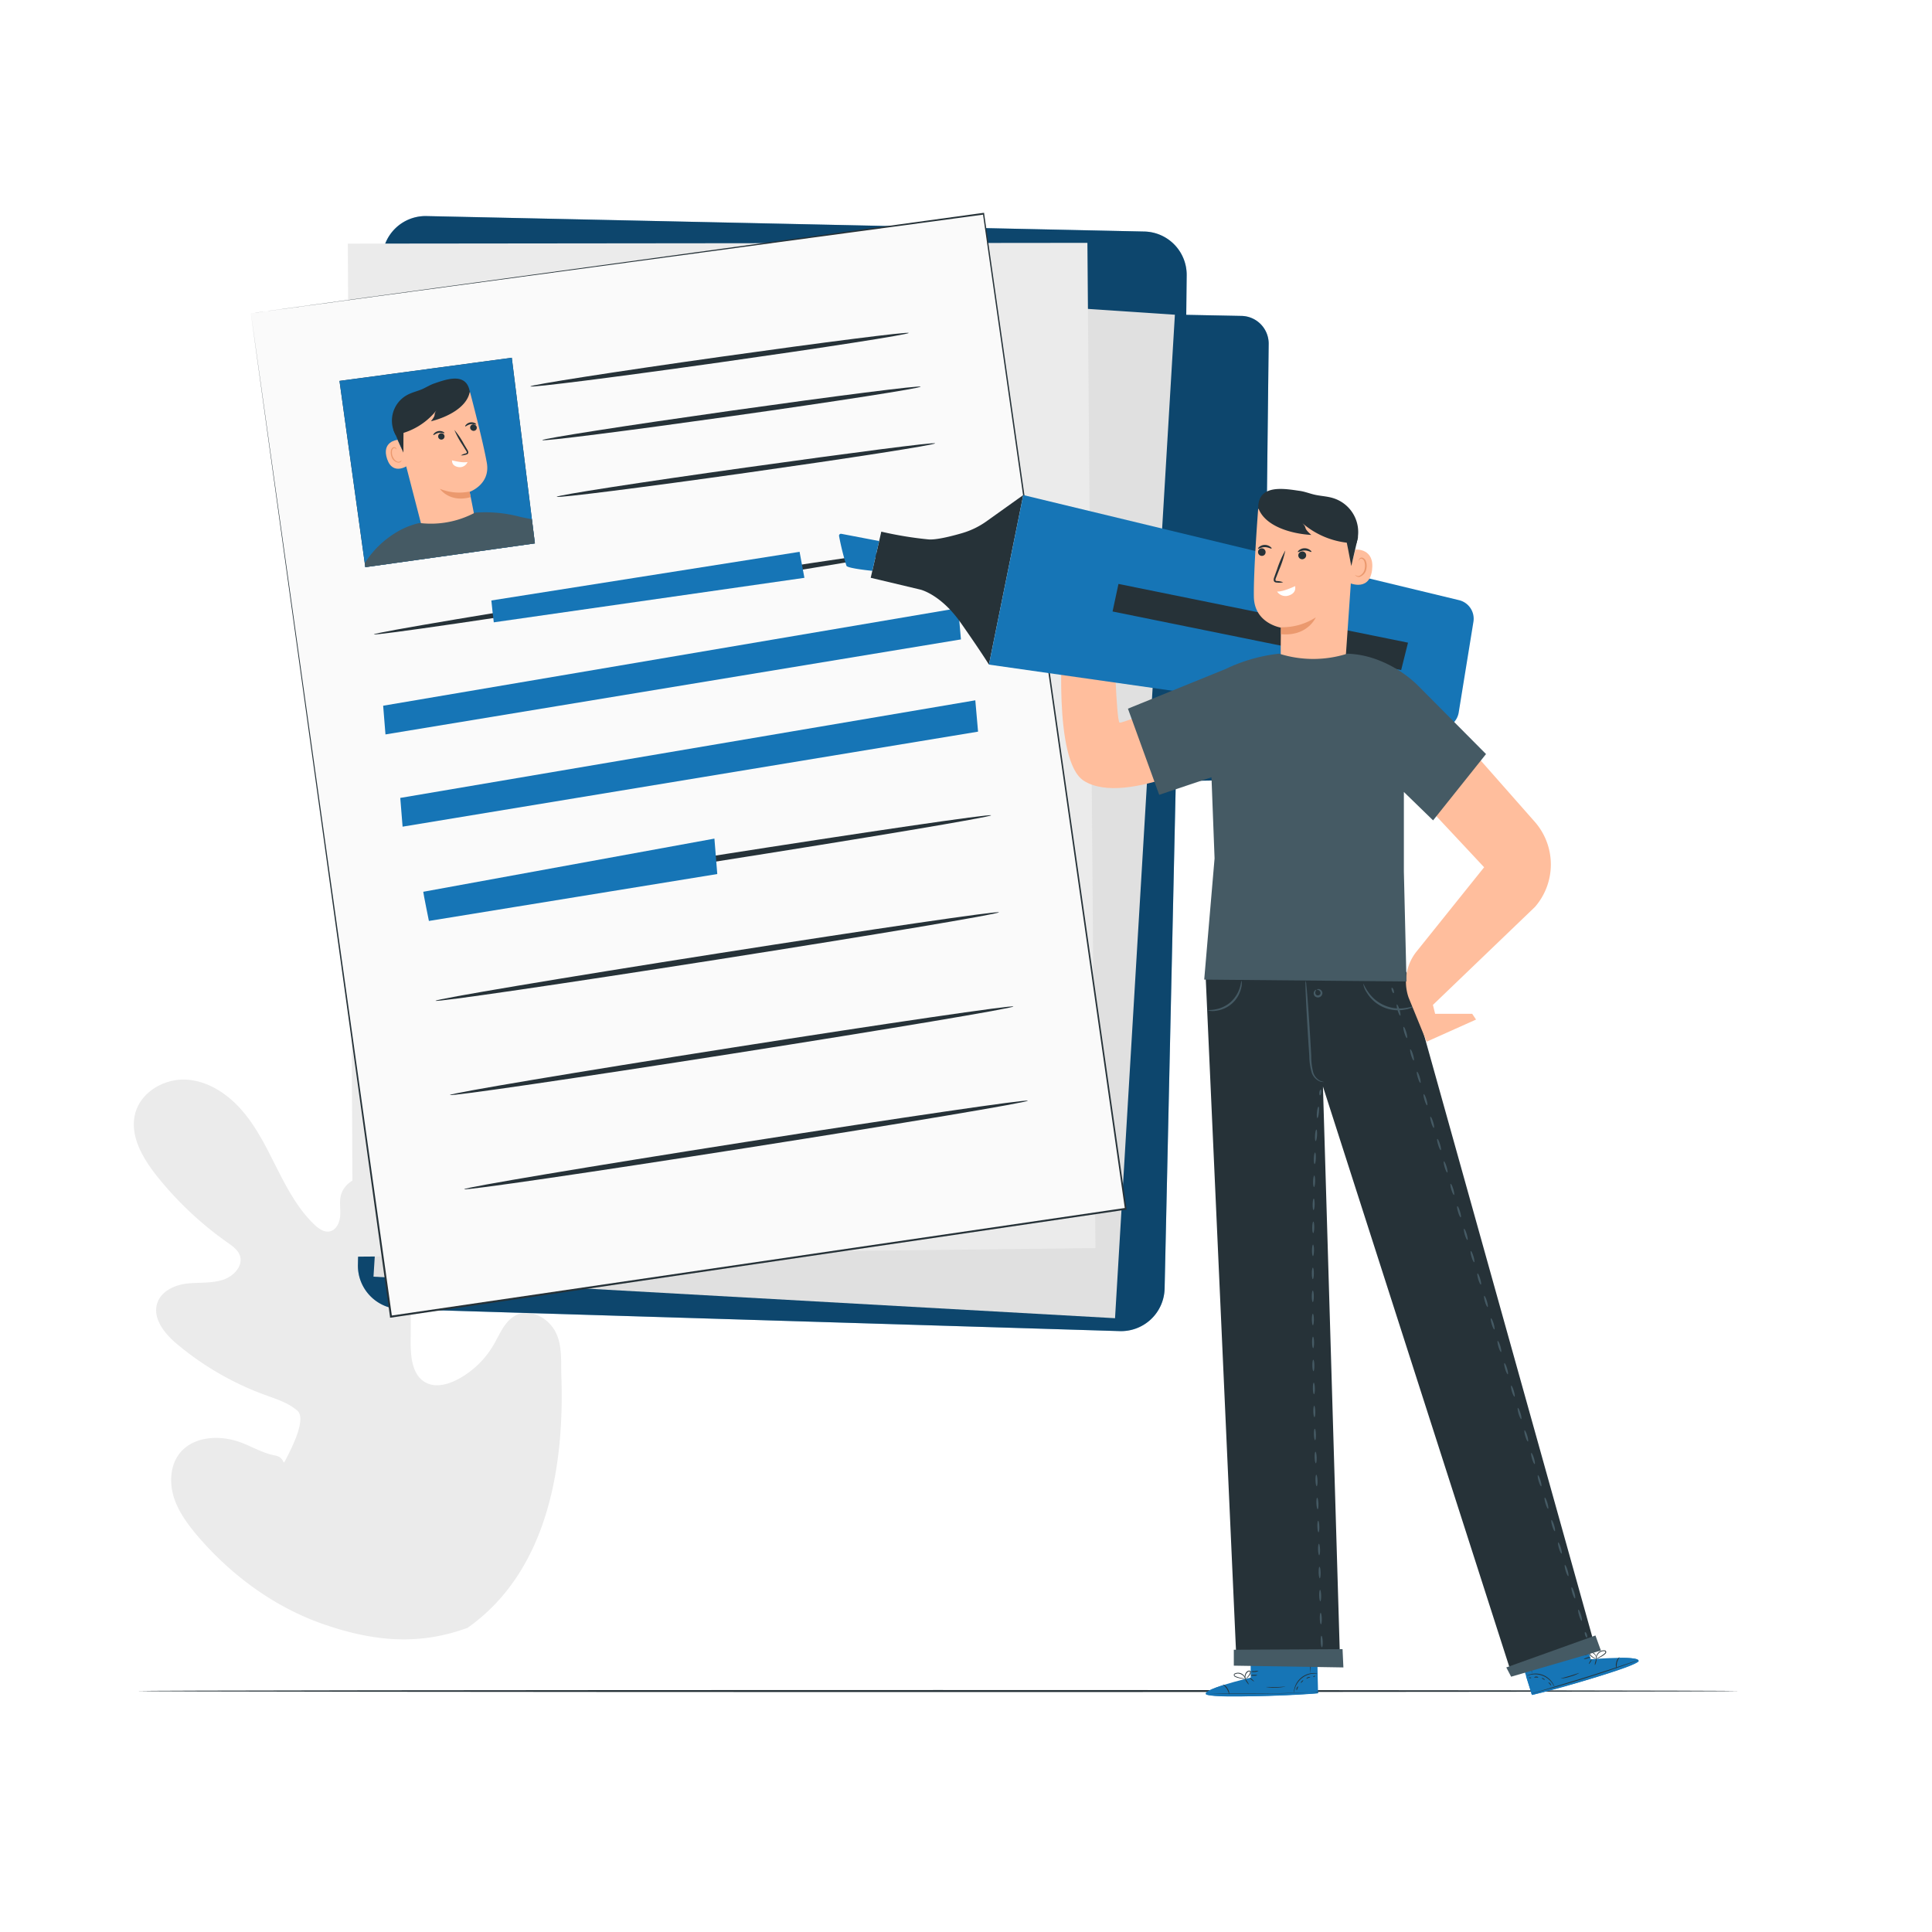
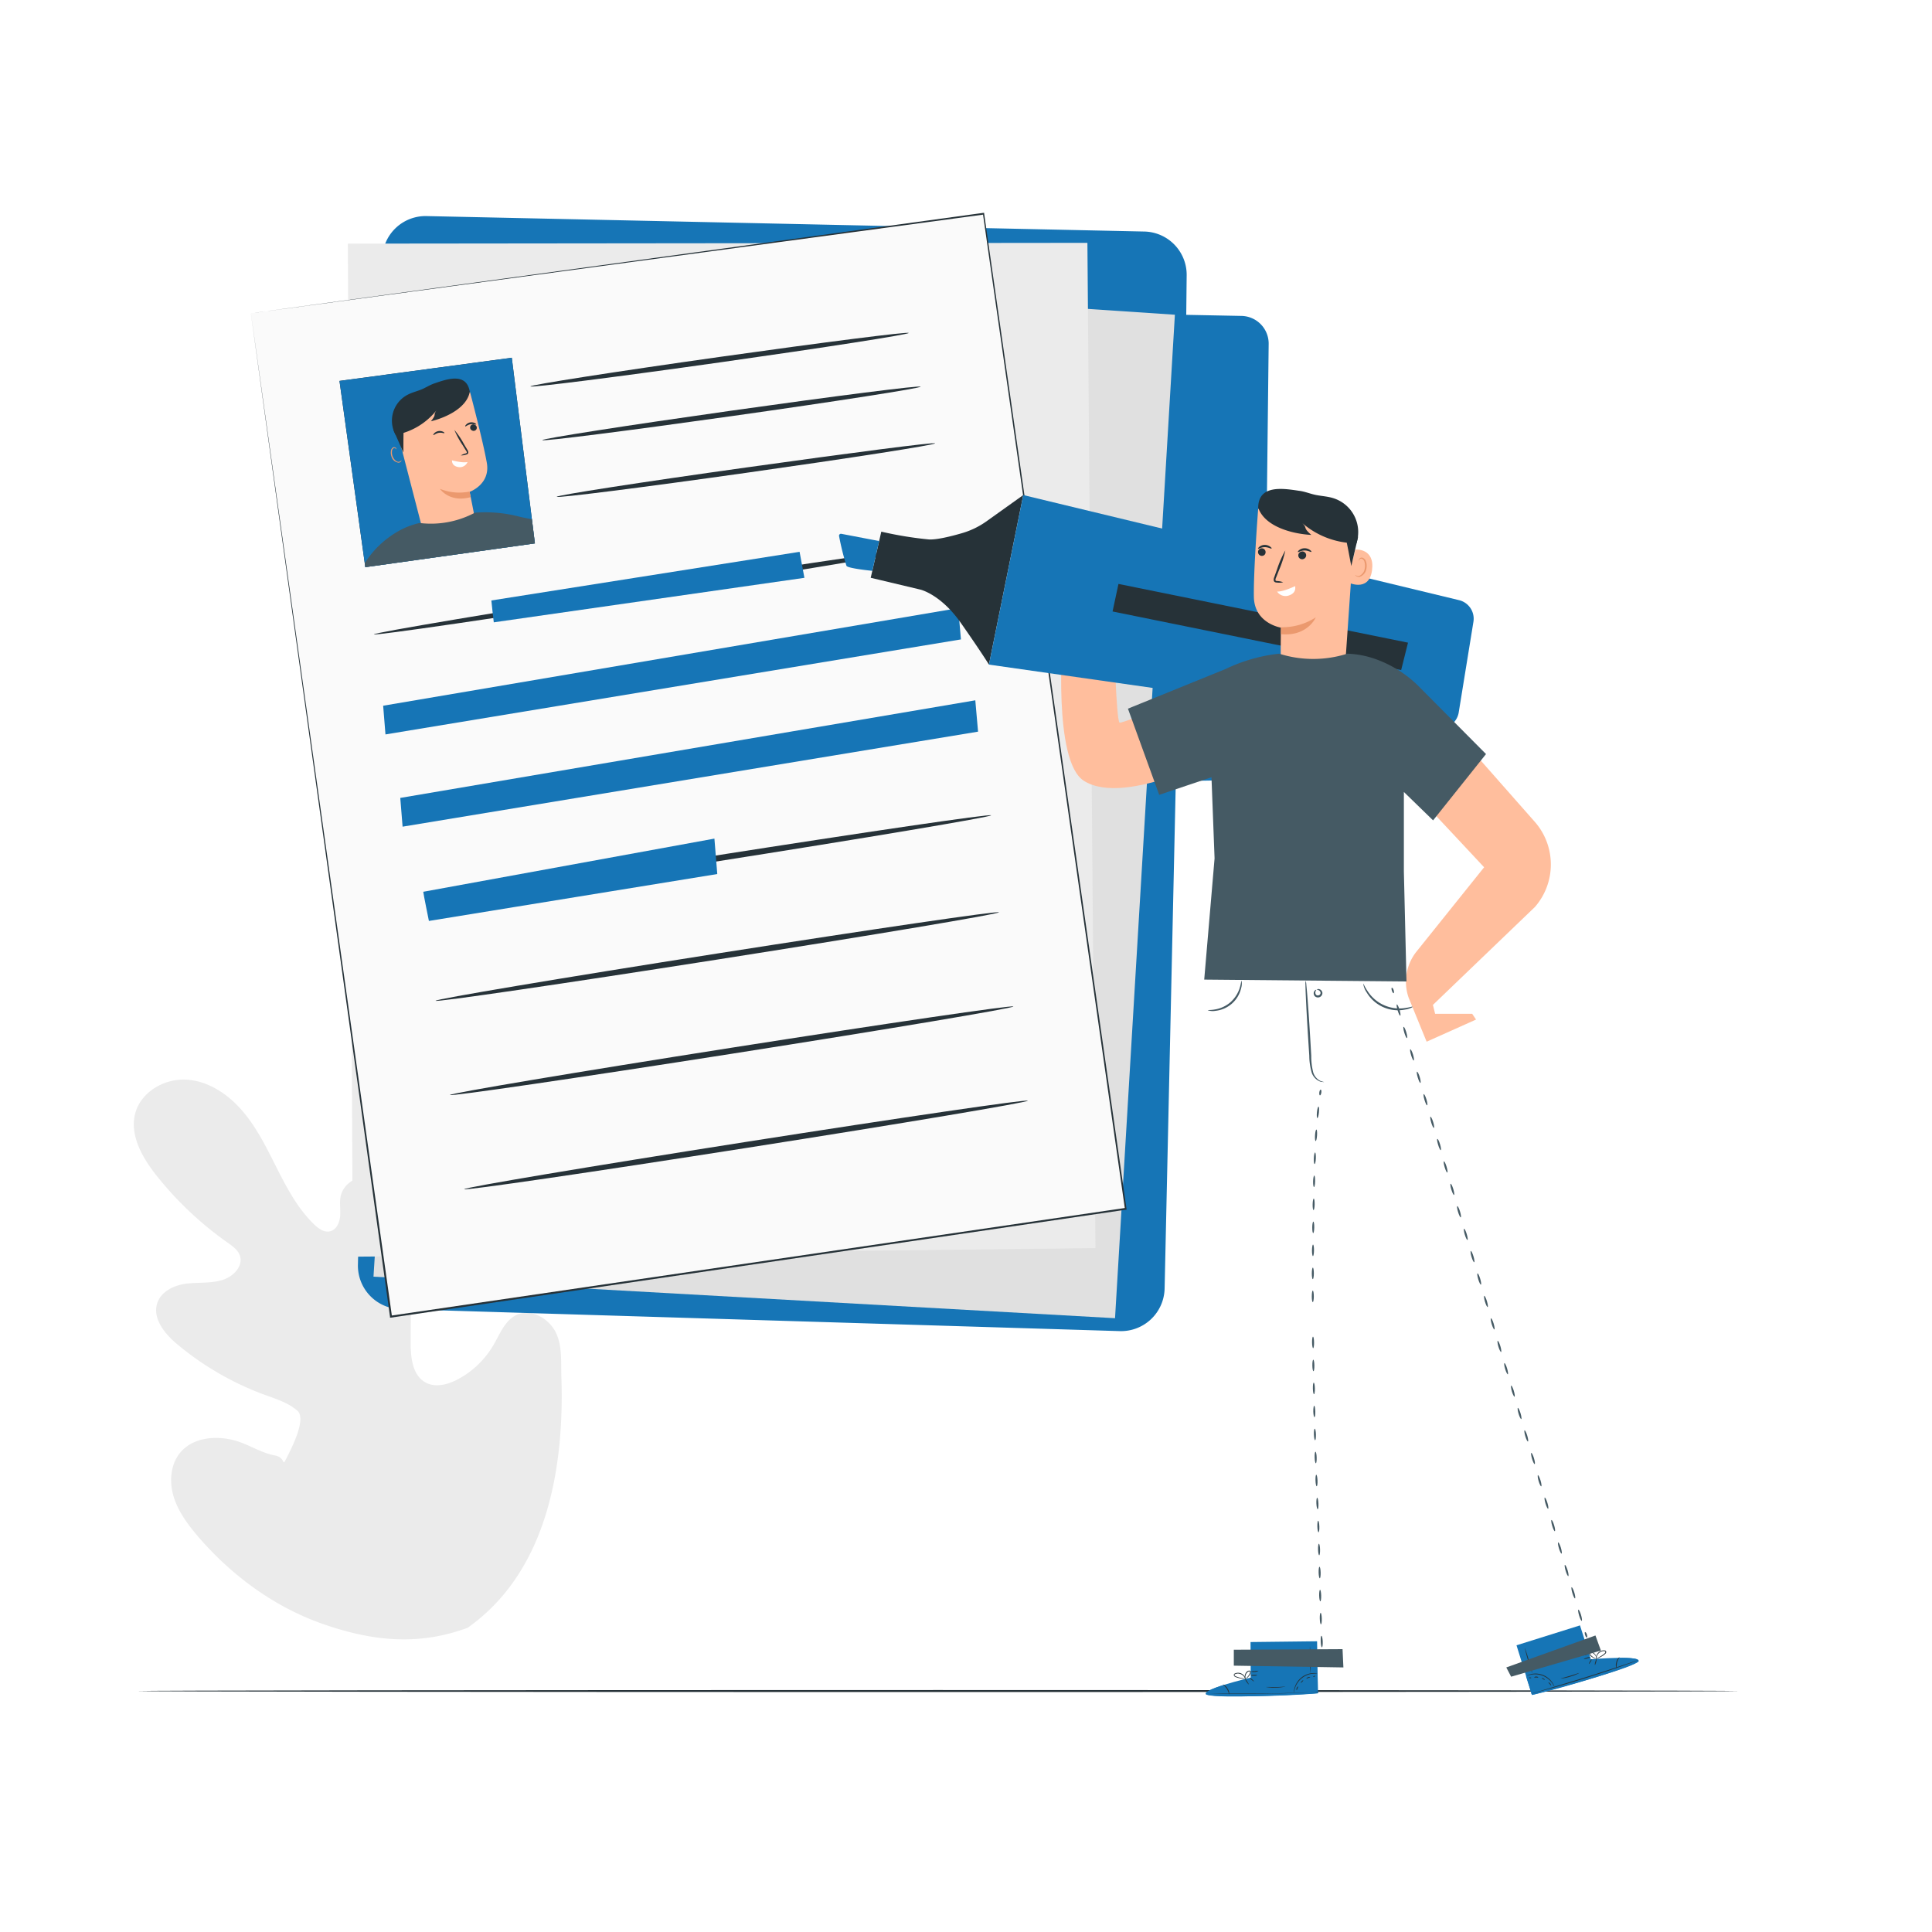
<svg xmlns="http://www.w3.org/2000/svg" class="animated" id="freepik_stories-resume" viewBox="0 0 500 500" version="1.1">
  <style>svg#freepik_stories-resume:not(.animated) .animable {opacity: 0;}svg#freepik_stories-resume.animated #eln7siytibt5b {animation: 1.8s 1 forwards cubic-bezier(.36,-0.01,.5,1.38) zoomIn;animation-delay: 0s;}svg#freepik_stories-resume.animated #el0ceqfrc317gk {animation: 1.8s 1 forwards cubic-bezier(.36,-0.01,.5,1.38) zoomIn;animation-delay: 0.09s;opacity: 0}svg#freepik_stories-resume.animated #elfg1mcfcy0tp {animation: 1.8s 1 forwards cubic-bezier(.36,-0.01,.5,1.38) zoomIn;animation-delay: 0.18s;opacity: 0}svg#freepik_stories-resume.animated #elplxozn3yex {animation: 1.8s 1 forwards cubic-bezier(.36,-0.01,.5,1.38) zoomIn;animation-delay: 0.27s;opacity: 0}svg#freepik_stories-resume.animated #ell8213prsjt {animation: 1.8s 1 forwards cubic-bezier(.36,-0.01,.5,1.38) zoomIn;animation-delay: 0.36s;opacity: 0}svg#freepik_stories-resume.animated #elme2y80ngtb {animation: 1.8s 1 forwards cubic-bezier(.36,-0.01,.5,1.38) zoomIn;animation-delay: 0.45s;opacity: 0}svg#freepik_stories-resume.animated #elr7z1t805g1b {animation: 1.8s 1 forwards cubic-bezier(.36,-0.01,.5,1.38) zoomIn;animation-delay: 0.54s;opacity: 0}svg#freepik_stories-resume.animated #eludu3e9n4xks {animation: 1.8s 1 forwards cubic-bezier(.36,-0.01,.5,1.38) zoomIn;animation-delay: 0.63s;opacity: 0}svg#freepik_stories-resume.animated #elminsplu28gb {animation: 1.8s 1 forwards cubic-bezier(.36,-0.01,.5,1.38) zoomIn;animation-delay: 0.72s;opacity: 0}svg#freepik_stories-resume.animated #ellq724veumur {animation: 1.8s 1 forwards cubic-bezier(.36,-0.01,.5,1.38) zoomIn;animation-delay: 0.81s;opacity: 0}svg#freepik_stories-resume.animated #elj6nfoma6zy8 {animation: 1.8s 1 forwards cubic-bezier(.36,-0.01,.5,1.38) zoomIn;animation-delay: 0.9s;opacity: 0}svg#freepik_stories-resume.animated #elll0ui8b5oxr {animation: 1.8s 1 forwards cubic-bezier(.36,-0.01,.5,1.38) zoomIn;animation-delay: 0.99s;opacity: 0}svg#freepik_stories-resume.animated #elz7vio8wo22l {animation: 1.8s 1 forwards cubic-bezier(.36,-0.01,.5,1.38) zoomIn;animation-delay: 1.08s;opacity: 0}svg#freepik_stories-resume.animated #elr6tpwjgvi4 {animation: 1.8s 1 forwards cubic-bezier(.36,-0.01,.5,1.38) zoomIn;animation-delay: 1.17s;opacity: 0}svg#freepik_stories-resume.animated #elj0lrnibeiy {animation: 1.8s 1 forwards cubic-bezier(.36,-0.01,.5,1.38) zoomIn;animation-delay: 1.26s;opacity: 0}svg#freepik_stories-resume.animated #el7ne91hqs248 {animation: 1.8s 1 forwards cubic-bezier(.36,-0.01,.5,1.38) zoomIn;animation-delay: 1.35s;opacity: 0}svg#freepik_stories-resume.animated #elijjasnk5wli {animation: 1.8s 1 forwards cubic-bezier(.36,-0.01,.5,1.38) zoomIn;animation-delay: 1.44s;opacity: 0}svg#freepik_stories-resume.animated #elr9jwus2kksf {animation: 1.8s 1 forwards cubic-bezier(.36,-0.01,.5,1.38) zoomIn;animation-delay: 1.53s;opacity: 0}svg#freepik_stories-resume.animated #el21jtdcgmsoz {animation: 1.8s 1 forwards cubic-bezier(.36,-0.01,.5,1.38) zoomIn;animation-delay: 1.62s;opacity: 0}svg#freepik_stories-resume.animated #eld0axg4uvyic {animation: 1.8s 1 forwards cubic-bezier(.36,-0.01,.5,1.38) zoomIn;animation-delay: 1.71s;opacity: 0}svg#freepik_stories-resume.animated #freepik--background-complete--inject-27 {animation: 1.8s 1 forwards cubic-bezier(.36,-0.01,.5,1.38) zoomIn;animation-delay: 0s;}svg#freepik_stories-resume.animated #freepik--Document--inject-27 {animation: 3s Infinite  linear floating;animation-delay: 0s;}svg#freepik_stories-resume.animated #freepik--Character--inject-27 {animation: 3s Infinite  linear wind;animation-delay: 0s;}            @keyframes zoomIn {                0% {                    opacity: 0;                    transform: scale(0.5);                }                100% {                    opacity: 1;                    transform: scale(1);                }            }                    @keyframes floating {                0% {                    opacity: 1;                    transform: translateY(0px);                }                50% {                    transform: translateY(-10px);                }                100% {                    opacity: 1;                    transform: translateY(0px);                }            }                    @keyframes wind {                0% {                    transform: rotate( 0deg );                }                25% {                    transform: rotate( 1deg );                }                75% {                    transform: rotate( -1deg );                }            }        </style>
  <g id="freepik--background-complete--inject-27" class="animable animator-active" style="transform-origin: 252.971px 248.905px;">
    <path d="M120.82,421.41c20.6-14.39,25.28-41.1,24.46-65.12-.14-4,.3-8.23-1.6-11.75s-6.36-5.92-10-4.23c-3,1.4-4.27,4.87-5.94,7.73a23.41,23.41,0,0,1-9.4,9c-2.55,1.32-5.7,2.13-8.22.74-3.46-1.9-3.87-6.68-3.84-10.67q.06-11.14.13-22.29c0-4,0-8.05-1.2-11.84s-4-7.29-7.77-8.36-8.48,1.13-9.28,5c-.34,1.62,0,3.31-.12,5s-.88,3.49-2.45,4-3.19-.66-4.38-1.83c-4.11-4-6.9-9.21-9.51-14.37s-5.14-10.43-8.88-14.82-8.9-7.87-14.6-8.19-11.8,3.2-13.24,8.8,1.83,11.32,5.4,15.87A88.91,88.91,0,0,0,59,321.66c1.25.9,2.62,1.86,3.1,3.34.86,2.65-1.66,5.29-4.28,6.17-3,1-6.19.68-9.3,1S42,334,40.83,336.89C39.19,341,42.6,345.23,46,348a76.19,76.19,0,0,0,22.56,13c2.94,1.08,6,2,8.39,4.08s-1.31,9.35-2.74,12.16,0,0-3.07-.57-5.82-2.24-8.75-3.34c-5.47-2.07-12.55-1.69-16.06,3-2.3,3.11-2.51,7.45-1.34,11.16s3.53,6.9,6,9.85c8.78,10.3,20,18.59,32.73,23s24.48,5.6,37.11,1" style="fill: rgb(235, 235, 235); transform-origin: 90px 351.829px;" id="eln7siytibt5b" class="animable" />
    <path d="M121.14,439.21a175.46,175.46,0,0,0-6.51-32.85,358.28,358.28,0,0,0-14.18-38.46L96.21,358c-1.4-3.24-2.78-6.46-4.33-9.52A177.93,177.93,0,0,0,82,331.41c-3.42-5.28-6.85-10.17-10.09-14.72s-6.37-8.71-9.37-12.4A141.68,141.68,0,0,0,47.07,288c-2-1.78-3.54-3.11-4.61-4l-1.23-1a2.56,2.56,0,0,0-.44-.33,2.44,2.44,0,0,0,.39.38l1.18,1.06c1,.92,2.58,2.28,4.52,4.09a151.14,151.14,0,0,1,15.23,16.43c3,3.7,6,7.88,9.27,12.43s6.63,9.45,10,14.73a179.77,179.77,0,0,1,9.84,17c1.54,3,2.91,6.23,4.3,9.49l4.23,9.88A365.11,365.11,0,0,1,114,406.55a177.93,177.93,0,0,1,6.64,32.71" style="fill: rgb(224, 224, 224); transform-origin: 80.965px 360.965px;" id="el0ceqfrc317gk" class="animable" />
    <path d="M91.67,348.46a7.69,7.69,0,0,0,.39-1.7c.21-1.1.46-2.7.74-4.69.56-4,1.15-9.48,1.78-15.55S95.88,315,96.5,311c.31-2,.57-3.57.77-4.68a7.75,7.75,0,0,0,.22-1.73,8.5,8.5,0,0,0-.5,1.67c-.28,1.09-.63,2.68-1,4.65-.75,3.94-1.51,9.44-2.13,15.52S92.7,337.86,92.28,342c-.2,1.87-.37,3.44-.5,4.71A7.84,7.84,0,0,0,91.67,348.46Z" style="fill: rgb(224, 224, 224); transform-origin: 94.575px 326.525px;" id="elfg1mcfcy0tp" class="animable" />
    <path d="M40.42,338.88a10.93,10.93,0,0,0,2,.25c1.32.11,3.22.27,5.57.55,4.69.5,11.15,1.43,18.23,2.76s13.44,2.84,18,4.06c2.29.59,4.13,1.11,5.4,1.47a10.85,10.85,0,0,0,2,.49,10.83,10.83,0,0,0-1.92-.77c-1.25-.44-3.07-1-5.34-1.7-4.55-1.35-10.91-2.92-18-4.28s-13.6-2.18-18.32-2.56c-2.36-.2-4.28-.28-5.6-.31A11.35,11.35,0,0,0,40.42,338.88Z" style="fill: rgb(224, 224, 224); transform-origin: 66.02px 343.636px;" id="elplxozn3yex" class="animable" />
    <path d="M114,405.41s.15-.2.36-.62l.87-1.86c.76-1.61,1.79-4,3-6.91,2.47-5.87,5.63-14.09,9-23.2s6.45-17.36,8.79-23.27l2.8-7c.3-.76.55-1.39.75-1.91a2.69,2.69,0,0,0,.22-.68,2.8,2.8,0,0,0-.35.62l-.88,1.85c-.75,1.62-1.78,4-3,6.92-2.47,5.87-5.63,14.09-9,23.21s-6.44,17.35-8.79,23.26c-1.15,2.88-2.09,5.24-2.8,7-.3.76-.55,1.39-.75,1.91A3.35,3.35,0,0,0,114,405.41Z" style="fill: rgb(224, 224, 224); transform-origin: 126.895px 372.685px;" id="ell8213prsjt" class="animable" />
    <path d="M45.89,383.46a2.53,2.53,0,0,0,.68.28l2,.67,7.3,2.36c6.15,2,14.63,4.85,24,8s17.86,5.95,24.07,7.82c3.1.94,5.61,1.67,7.36,2.14l2,.53a2.4,2.4,0,0,0,.71.13,2.77,2.77,0,0,0-.67-.28l-2-.66-7.29-2.36c-6.16-2-14.63-4.85-24-8S62.19,388.14,56,386.27c-3.1-.94-5.62-1.67-7.37-2.14l-2-.53A3.45,3.45,0,0,0,45.89,383.46Z" style="fill: rgb(224, 224, 224); transform-origin: 79.95px 394.425px;" id="elme2y80ngtb" class="animable" />
    <polygon points="373.2 71.38 318.16 205.79 416.97 245.47 471.17 111.94 373.2 71.38" style="fill: rgb(230, 230, 230); transform-origin: 394.665px 158.425px;" id="elr7z1t805g1b" class="animable" />
    <path d="M373.2,71.38l98,40.45.11,0-.05.11c-15.22,37.52-33.94,83.69-54.17,133.55l-.05.13-.14,0-.72-.29-98.08-39.41-.12,0,.05-.12L373.2,71.38,318.28,205.84l-.07-.17,98.09,39.38.72.29-.19.08c20.25-49.85,39-96,54.23-133.53l.06.15Z" style="fill: rgb(230, 230, 230); transform-origin: 394.645px 158.5px;" id="eludu3e9n4xks" class="animable" />
    <polygon points="365.99 58.55 310.95 192.96 409.76 232.65 463.96 99.11 365.99 58.55" style="fill: rgb(250, 250, 250); transform-origin: 387.455px 145.6px;" id="elminsplu28gb" class="animable" />
    <path d="M366,58.55,464,99l.11,0,0,.11L409.89,232.7l-.05.14-.13-.06-.72-.29-98.09-39.4-.12-.05.05-.13L366,58.55,311.07,193l-.07-.17,98.09,39.39.72.28-.18.08c20.24-49.85,39-96,54.22-133.53l.06.16Z" style="fill: rgb(235, 235, 235); transform-origin: 387.445px 145.695px;" id="ellq724veumur" class="animable" />
    <path d="M440.37,119.54c-.09.23-17.22-6.24-38.26-14.45s-38-15-37.95-15.25,17.22,6.24,38.26,14.45S440.46,119.32,440.37,119.54Z" style="fill: rgb(224, 224, 224); transform-origin: 402.265px 104.689px;" id="elj6nfoma6zy8" class="animable" />
    <path d="M436.59,131.84c-.09.22-17.22-6.25-38.26-14.45s-38-15-37.95-15.26,17.22,6.25,38.26,14.46S436.67,131.62,436.59,131.84Z" style="fill: rgb(224, 224, 224); transform-origin: 398.485px 116.984px;" id="elll0ui8b5oxr" class="animable" />
    <path d="M423.81,169.1c-.08.22-17.22-6.25-38.26-14.45s-38-15-37.94-15.26,17.21,6.25,38.26,14.45S423.9,168.88,423.81,169.1Z" style="fill: rgb(224, 224, 224); transform-origin: 385.71px 154.244px;" id="elz7vio8wo22l" class="animable" />
    <path d="M417.78,181.69c-.08.22-17.22-6.25-38.26-14.45s-38-15-37.94-15.26,17.21,6.24,38.26,14.45S417.87,181.46,417.78,181.69Z" style="fill: rgb(224, 224, 224); transform-origin: 379.68px 166.834px;" id="elr6tpwjgvi4" class="animable" />
    <path d="M412.77,194.4c-.09.22-17.22-6.25-38.26-14.45s-38-15-37.94-15.26,17.21,6.25,38.26,14.45S412.86,194.18,412.77,194.4Z" style="fill: rgb(224, 224, 224); transform-origin: 374.67px 179.544px;" id="elj0lrnibeiy" class="animable" />
    <path d="M407.76,207.11c-.09.22-17.22-6.25-38.26-14.45s-38-15-37.94-15.26,17.21,6.25,38.26,14.45S407.85,206.89,407.76,207.11Z" style="fill: rgb(224, 224, 224); transform-origin: 369.66px 192.254px;" id="el7ne91hqs248" class="animable" />
    <path d="M377.4,106.43c-.25.52-1.27,2.88-1.27,2.88l41.69,16.91,1.27-3.58Z" style="fill: rgb(235, 235, 235); transform-origin: 397.61px 116.325px;" id="elijjasnk5wli" class="animable" />
    <path d="M356.41,111.66c-.26.52-1.79,3.72-1.79,3.72l78.15,29.76,1.92-4.08Z" style="fill: rgb(235, 235, 235); transform-origin: 394.655px 128.4px;" id="elr9jwus2kksf" class="animable" />
    <path d="M351.87,124.32,350.09,128l78.14,29.76,1.92-4.08Z" style="fill: rgb(235, 235, 235); transform-origin: 390.12px 141.04px;" id="el21jtdcgmsoz" class="animable" />
    <path d="M347.94,137.6c-.08.19-1.4,4-1.4,4l39.11,15,2.2-4.59Z" style="fill: rgb(235, 235, 235); transform-origin: 367.195px 147.1px;" id="eld0axg4uvyic" class="animable" />
  </g>
  <g id="freepik--Floor--inject-27" class="animable" style="transform-origin: 242.785px 437.64px;">
    <path d="M450.12,437.64c0,.15-92.84.26-207.32.26s-207.35-.11-207.35-.26,92.82-.26,207.35-.26S450.12,437.5,450.12,437.64Z" style="fill: rgb(38, 50, 56); transform-origin: 242.785px 437.64px;" id="elo7721te6y9p" class="animable" />
  </g>
  <g id="freepik--Document--inject-27" class="animable" style="transform-origin: 196.595px 199.793px;">
    <path d="M98.94,66.79C97.6,112,93.67,281.94,92.63,327.28a11.26,11.26,0,0,0,10.92,11.52l186.24,5.69a11.27,11.27,0,0,0,11.61-11l2.9-131.34,15.77-.26a7.17,7.17,0,0,0,7.05-7.08L328.33,89a7.17,7.17,0,0,0-7.05-7.24L307,81.48l.11-10.23a11.21,11.21,0,0,0-11-11.33l-185.79-4A11.2,11.2,0,0,0,98.94,66.79Z" style="fill: rgb(22, 117, 182); transform-origin: 210.479px 200.207px;" id="elsioysj9u7nt" class="animable" />
    <g id="ely28h50s25vd">
-       <path d="M98.94,66.79C97.6,112,93.67,281.94,92.63,327.28a11.26,11.26,0,0,0,10.92,11.52l186.24,5.69a11.27,11.27,0,0,0,11.61-11l2.9-131.34,15.77-.26a7.17,7.17,0,0,0,7.05-7.08L328.33,89a7.17,7.17,0,0,0-7.05-7.24L307,81.48l.11-10.23a11.21,11.21,0,0,0-11-11.33l-185.79-4A11.2,11.2,0,0,0,98.94,66.79Z" style="opacity: 0.4; transform-origin: 210.479px 200.207px;" class="animable" />
-     </g>
+       </g>
    <polygon points="113.09 68.73 96.66 330.4 288.57 341.15 304.06 81.45 113.09 68.73" style="fill: rgb(224, 224, 224); transform-origin: 200.36px 204.94px;" id="el80ibbkl0hgp" class="animable" />
    <polygon points="90.02 63.05 91.3 325.24 283.5 323 281.42 62.85 90.02 63.05" style="fill: rgb(235, 235, 235); transform-origin: 186.76px 194.045px;" id="elpsd8bhv2bk" class="animable" />
    <polygon points="64.86 81.09 101.14 340.76 291.32 312.88 254.52 55.34 64.86 81.09" style="fill: rgb(250, 250, 250); transform-origin: 178.09px 198.05px;" id="ela2nm26wjjnq" class="animable" />
    <path d="M64.86,81.09l189.63-26,.21,0,0,.21c10.35,72.35,23.09,161.38,36.84,257.53l0,.26-.26,0-1.38.2L101.17,341l-.24,0,0-.24c-21.32-153.63-35.75-257.63-36-259.7l36.51,259.64-.27-.21,188.79-27.69,1.39-.21-.22.3c-13.72-96.16-26.43-185.19-36.75-257.55l.24.18Z" style="fill: rgb(38, 50, 56); transform-origin: 178.2px 198.045px;" id="elxykg9hzbyp" class="animable" />
    <path d="M242.57,141.26c.07.43-32.53,5.9-72.81,12.23s-73,11.1-73,10.68,32.53-5.9,72.81-12.23S242.5,140.84,242.57,141.26Z" style="fill: rgb(38, 50, 56); transform-origin: 169.665px 152.715px;" id="elfr48q6zcscm" class="animable" />
    <path d="M256.5,211c.06.42-32.54,5.9-72.81,12.22s-73,11.11-73,10.68,32.52-5.9,72.81-12.22S256.43,210.56,256.5,211Z" style="fill: rgb(38, 50, 56); transform-origin: 183.595px 222.449px;" id="eljvdnhzlfxnh" class="animable" />
    <path d="M258.53,236.1c.06.43-32.54,5.9-72.81,12.22s-73,11.11-73,10.68,32.52-5.9,72.81-12.22S258.46,235.67,258.53,236.1Z" style="fill: rgb(38, 50, 56); transform-origin: 185.625px 247.55px;" id="elknfwspfnzu" class="animable" />
    <path d="M235.17,86.17c0,.39-21.88,3.8-48.9,7.62s-49,6.6-49,6.21,21.88-3.81,48.91-7.62S235.15,85.78,235.17,86.17Z" style="fill: rgb(38, 50, 56); transform-origin: 186.22px 93.085px;" id="el2q2wks7rfzh" class="animable" />
    <path d="M238.26,100.07c0,.39-21.88,3.81-48.9,7.62s-49,6.6-49,6.21,21.87-3.8,48.9-7.62S238.25,99.68,238.26,100.07Z" style="fill: rgb(38, 50, 56); transform-origin: 189.31px 106.985px;" id="el5s7x3ca1po" class="animable" />
    <path d="M242,114.74c0,.4-21.88,3.81-48.91,7.63s-48.94,6.59-49,6.2S166,124.77,193,121,242,114.35,242,114.74Z" style="fill: rgb(38, 50, 56); transform-origin: 193.045px 121.656px;" id="elh7pdhnd9euj" class="animable" />
    <path d="M262.26,260.48c.07.42-32.53,5.9-72.81,12.22s-73,11.11-73,10.68,32.53-5.9,72.81-12.22S262.19,260.05,262.26,260.48Z" style="fill: rgb(38, 50, 56); transform-origin: 189.355px 271.93px;" id="el0nam4ao6obxa" class="animable" />
    <path d="M266,284.86c.07.42-32.53,5.9-72.8,12.22s-73,11.11-73.06,10.68,32.53-5.9,72.82-12.22S265.93,284.43,266,284.86Z" style="fill: rgb(38, 50, 56); transform-origin: 193.07px 296.31px;" id="ellf9bjufacwr" class="animable" />
    <path d="M127.16,155.4c.08,1,.63,5.66.63,5.66l80.39-11.52-1.25-6.73Z" style="fill: rgb(22, 117, 182); transform-origin: 167.67px 151.935px;" id="elpgo9k798atc" class="animable" />
    <path d="M99.16,182.64c.09,1,.6,7.43.6,7.43l148.93-24.59-.71-8.1Z" style="fill: rgb(22, 117, 182); transform-origin: 173.925px 173.725px;" id="el1chep5ddt59" class="animable" />
    <path d="M103.59,206.5c.09,1,.6,7.44.6,7.44l148.93-24.59-.71-8.11Z" style="fill: rgb(22, 117, 182); transform-origin: 178.355px 197.59px;" id="elybi5100bcjk" class="animable" />
    <path d="M109.54,230.79c0,.37,1.46,7.55,1.46,7.55l74.63-12.14-.74-9.17Z" style="fill: rgb(22, 117, 182); transform-origin: 147.585px 227.685px;" id="el2178sgyywhoj" class="animable" />
    <polygon points="87.86 98.58 94.54 146.78 138.43 140.63 132.45 92.58 87.86 98.58" style="fill: rgb(38, 50, 56); transform-origin: 113.145px 119.68px;" id="elgwhcc4iu8sn" class="animable" />
    <polygon points="87.86 98.58 94.54 146.78 138.43 140.63 132.45 92.58 87.86 98.58" style="fill: rgb(22, 117, 182); transform-origin: 113.145px 119.68px;" id="eldxdmw9iy2zv" class="animable" />
    <g style="clip-path: url(&quot;#freepik--clip-path--inject-27&quot;); transform-origin: 120.13px 152.229px;" id="eljehsx9g2t6" class="animable">
      <path d="M109.74,138.5,123,134.92c-.21-1.59-1.46-7.63-1.46-7.63s5.43-1.91,4.45-7.51-4.33-18.24-4.33-18.24h0a19.74,19.74,0,0,0-19,6.1l-.71.79Z" style="fill: rgb(255, 190, 157); transform-origin: 114.029px 119.784px;" id="el5ohp9hbe4gs" class="animable" />
      <path d="M122.13,111.38A.82.82,0,1,1,123,110a.81.81,0,0,1,.27,1.13A.83.83,0,0,1,122.13,111.38Z" style="fill: rgb(38, 50, 56); transform-origin: 122.535px 110.667px;" id="elafbvm4jnl4n" class="animable" />
      <path d="M123.25,109.85c-.07.12-.7-.2-1.47-.06s-1.25.64-1.35.56,0-.23.21-.46a1.85,1.85,0,0,1,1.06-.57,2,2,0,0,1,1.19.17C123.17,109.64,123.28,109.8,123.25,109.85Z" style="fill: rgb(38, 50, 56); transform-origin: 121.823px 109.826px;" id="elu71u44p6cne" class="animable" />
-       <path d="M114.51,112.18a.82.82,0,0,1,.48,1.06.82.82,0,1,1-1.54-.59A.82.82,0,0,1,114.51,112.18Z" style="fill: rgb(38, 50, 56); transform-origin: 114.22px 112.947px;" id="eltclawqy9zng" class="animable" />
      <path d="M115,112.09c-.07.11-.7-.21-1.46-.07s-1.26.65-1.36.56,0-.22.21-.46a2,2,0,0,1,2.26-.39C114.94,111.88,115.06,112,115,112.09Z" style="fill: rgb(38, 50, 56); transform-origin: 113.578px 112.065px;" id="el70080alhimm" class="animable" />
      <path d="M119.29,117.86a3.89,3.89,0,0,1,1.19-.5c.2-.06.35-.13.35-.24a1.14,1.14,0,0,0-.26-.55l-.9-1.45a22.7,22.7,0,0,1-2.08-3.86,20.78,20.78,0,0,1,2.46,3.63l.87,1.47a1.29,1.29,0,0,1,.27.81.52.52,0,0,1-.29.39,1.41,1.41,0,0,1-.33.11A3.85,3.85,0,0,1,119.29,117.86Z" style="fill: rgb(38, 50, 56); transform-origin: 119.39px 114.56px;" id="el4x6xyjupijf" class="animable" />
      <path d="M117,119.18c-.89-.33,2.43.76,4,.39a2.16,2.16,0,0,1-2.35,1.31C116.79,120.58,117,119.18,117,119.18Z" style="fill: rgb(255, 255, 255); transform-origin: 118.925px 120.013px;" id="elqfn5z5lqn4a" class="animable" />
      <path d="M121.51,127.21a13.18,13.18,0,0,1-7.67-.71s2.47,3.7,8,2.15Z" style="fill: rgb(235, 153, 110); transform-origin: 117.84px 127.765px;" id="elmisr0f8nmw" class="animable" />
-       <path d="M102.87,113.83c-.13,0-4.22.47-2.67,5s5.66,1.5,5.63,1.37S102.87,113.83,102.87,113.83Z" style="fill: rgb(255, 190, 157); transform-origin: 102.84px 117.571px;" id="eljl5guq5gbz" class="animable" />
      <path d="M103.88,119.12s-.06.08-.18.19a.85.85,0,0,1-.59.21c-.54,0-1.21-.64-1.51-1.46a2.79,2.79,0,0,1-.16-1.22,1,1,0,0,1,.39-.82.42.42,0,0,1,.54.06c.11.11.11.21.14.21s.07-.11,0-.29a.54.54,0,0,0-.28-.22.62.62,0,0,0-.48,0,1.19,1.19,0,0,0-.59,1,2.85,2.85,0,0,0,.15,1.37,2.19,2.19,0,0,0,1.84,1.59.88.88,0,0,0,.68-.37C103.91,119.23,103.9,119.12,103.88,119.12Z" style="fill: rgb(235, 153, 110); transform-origin: 102.514px 117.736px;" id="elf7x6ro9mzsi" class="animable" />
      <path d="M121.58,101.38c-.73,4.11-6,6.66-10.06,7.65,1.59-2,.48-1.45,1.44-2.84a17.64,17.64,0,0,1-10.58,6.35,7.57,7.57,0,0,1,3.17-10.41c1.19-.61,2.51-.9,3.74-1.43,1-.45,2-1.08,3.06-1.45,3.2-1.1,8.37-3,9.23,2.13" style="fill: rgb(38, 50, 56); transform-origin: 111.505px 105.259px;" id="eljswq5vxsvn" class="animable" />
      <path d="M104.5,110c-.11.58-.1,7.14-.1,7.14l-2.57-5.85Z" style="fill: rgb(38, 50, 56); transform-origin: 103.165px 113.57px;" id="elpetq4xayy0g" class="animable" />
      <path d="M83.46,161.85l11.11-16.37h0a24.65,24.65,0,0,1,8.31-7.89,19.62,19.62,0,0,1,5.71-2.24h0a24.21,24.21,0,0,0,14.32-2.67,35,35,0,0,1,11.89,1.13h0l22,4.48-3.18,19.3L142,156l2.52,17.12,6.92,25-42.36,8.36-3.76-23.17-3.08-16.69-5,7.1Z" style="fill: rgb(69, 90, 100); transform-origin: 120.13px 169.529px;" id="elf0ngfdoec5v" class="animable" />
    </g>
  </g>
  <g id="freepik--Character--inject-27" class="animable" style="transform-origin: 320.623px 282.793px;">
    <path d="M323.69,434.16l-.05-9.2,17.22-.2.22,13.45-1.07.08c-4.75.32-24.17,1.3-27.36.37C309.1,437.63,323.69,434.16,323.69,434.16Z" style="fill: rgb(22, 117, 182); transform-origin: 326.587px 431.905px;" id="eltxd10oehim" class="animable" />
    <path d="M334.84,438.15a6,6,0,0,1,2.15-3.7,5.79,5.79,0,0,1,4-1.3l.06,4.81Z" style="fill: rgb(22, 117, 182); transform-origin: 337.945px 435.645px;" id="el8bhzah05ue" class="animable" />
    <path d="M316.56,436.11s-5.11,1.54-4.46,2.38,20.32.59,29-.28l0-.39-22.94.49S317.57,436.14,316.56,436.11Z" style="fill: rgb(22, 117, 182); transform-origin: 326.571px 437.558px;" id="el839vj4t2a3p" class="animable" />
    <path d="M341.32,437.81l-.3,0-.85.07-3.12.17c-2.65.13-6.3.26-10.34.31s-7.69,0-10.34,0l-3.13-.09-.85,0-.3,0h1.15l3.14,0c2.64,0,6.29,0,10.33,0s7.69-.17,10.33-.26l3.13-.1.85,0Z" style="fill: rgb(38, 50, 56); transform-origin: 326.705px 438.096px;" id="elzgmrw06p1a" class="animable" />
    <path d="M318.12,438.58a6.85,6.85,0,0,0-.6-1.49,6.93,6.93,0,0,0-1.08-1.18A2.28,2.28,0,0,1,317.7,437,2.33,2.33,0,0,1,318.12,438.58Z" style="fill: rgb(38, 50, 56); transform-origin: 317.286px 437.245px;" id="elnd9g6atmfnp" class="animable" />
    <path d="M323.17,435.93c-.05,0-.29-.26-.55-.65a1.91,1.91,0,0,1-.38-.77c.05,0,.3.26.55.66S323.22,435.9,323.17,435.93Z" style="fill: rgb(38, 50, 56); transform-origin: 322.709px 435.22px;" id="el33mk0z5wd4t" class="animable" />
    <path d="M324.56,435.18s-.32-.14-.62-.4-.51-.51-.47-.55.31.13.61.4S324.59,435.14,324.56,435.18Z" style="fill: rgb(38, 50, 56); transform-origin: 324.014px 434.702px;" id="el7jtug06oalu" class="animable" />
    <path d="M325.42,433.54a1.94,1.94,0,0,1-.9.13,2.21,2.21,0,0,1-.9-.08,1.94,1.94,0,0,1,.9-.13A2.24,2.24,0,0,1,325.42,433.54Z" style="fill: rgb(38, 50, 56); transform-origin: 324.52px 433.565px;" id="elsk2vjzrdut" class="animable" />
    <path d="M325.71,432.39a1.76,1.76,0,0,1-1,.31,1.7,1.7,0,0,1-1-.13,5.54,5.54,0,0,1,1-.08A6.2,6.2,0,0,1,325.71,432.39Z" style="fill: rgb(38, 50, 56); transform-origin: 324.71px 432.558px;" id="el11z3pc8mdav9" class="animable" />
    <path d="M322.57,434.44a3.37,3.37,0,0,1-1.11,0,7.18,7.18,0,0,1-1.18-.25,3.1,3.1,0,0,1-.68-.27.61.61,0,0,1-.28-.34.44.44,0,0,1,.17-.44,2,2,0,0,1,2.51.56,1.91,1.91,0,0,1,.37.73.69.69,0,0,1,0,.3,3.28,3.28,0,0,0-.52-.94,2.1,2.1,0,0,0-.95-.6,1.73,1.73,0,0,0-1.32.11c-.18.13-.1.34.09.45a3.48,3.48,0,0,0,.63.26,7,7,0,0,0,1.14.28C322.15,434.41,322.57,434.41,322.57,434.44Z" style="fill: rgb(38, 50, 56); transform-origin: 320.941px 433.823px;" id="elexhz7i2rb6" class="animable" />
    <path d="M322.28,434.5a1.17,1.17,0,0,1-.14-.77,1.84,1.84,0,0,1,.3-.81,1.12,1.12,0,0,1,.91-.58.44.44,0,0,1,.35.51,1.29,1.29,0,0,1-.18.5,3.18,3.18,0,0,1-.52.67,1.49,1.49,0,0,1-.63.46s.22-.2.52-.56a3.39,3.39,0,0,0,.46-.67c.15-.23.25-.65,0-.7s-.56.26-.73.48a1.82,1.82,0,0,0-.3.72A4.44,4.44,0,0,0,322.28,434.5Z" style="fill: rgb(38, 50, 56); transform-origin: 322.916px 433.42px;" id="elw9mca3spz4" class="animable" />
    <path d="M340.91,433.1s-.5,0-1.27.06a5.42,5.42,0,0,0-4.47,3.65c-.25.75-.27,1.24-.31,1.24a1.22,1.22,0,0,1,0-.35,5.23,5.23,0,0,1,.18-.93,5.24,5.24,0,0,1,4.59-3.76,4.64,4.64,0,0,1,.95,0A1.26,1.26,0,0,1,340.91,433.1Z" style="fill: rgb(38, 50, 56); transform-origin: 337.879px 435.518px;" id="el0wxkg1zqqrdm" class="animable" />
    <path d="M339,426a56.85,56.85,0,0,1,.18,7.07A62.51,62.51,0,0,1,339,426Z" style="fill: rgb(38, 50, 56); transform-origin: 339.094px 429.535px;" id="elvebq2r7zi5" class="animable" />
    <path d="M332.65,436.5a14.22,14.22,0,0,1-5,.11c0-.06,1.13,0,2.52,0S332.64,436.44,332.65,436.5Z" style="fill: rgb(38, 50, 56); transform-origin: 330.15px 436.634px;" id="elczc0matynei" class="animable" />
    <path d="M336,436.45s-.09.24-.2.5-.17.49-.23.48-.09-.27,0-.57S336,436.41,336,436.45Z" style="fill: rgb(38, 50, 56); transform-origin: 335.757px 436.937px;" id="eltrevs0vnuad" class="animable" />
    <path d="M337.27,434.85c.05,0-.06.22-.24.4s-.35.3-.39.26.06-.22.24-.4S337.23,434.81,337.27,434.85Z" style="fill: rgb(38, 50, 56); transform-origin: 336.957px 435.18px;" id="el5v3wwvwm3pb" class="animable" />
    <path d="M339.08,434.1c0,.06-.24.06-.49.15s-.43.23-.48.19.1-.27.41-.38S339.1,434.05,339.08,434.1Z" style="fill: rgb(38, 50, 56); transform-origin: 338.591px 434.229px;" id="elzd6ffxcpxvg" class="animable" />
    <path d="M340.38,433.74c0,.06-.08.15-.22.2s-.28.07-.3,0,.08-.14.22-.2S340.35,433.69,340.38,433.74Z" style="fill: rgb(38, 50, 56); transform-origin: 340.119px 433.842px;" id="el9yfkg2op8z" class="animable" />
    <path d="M411.71,429.41l-2.81-8.76-16.43,5.15,4,12.85,1-.25c4.62-1.17,23.38-6.27,26.13-8.14C426.66,428.18,411.71,429.41,411.71,429.41Z" style="fill: rgb(22, 117, 182); transform-origin: 408.241px 429.65px;" id="el2mgoezq94rf" class="animable" />
    <path d="M402.35,436.66a5.94,5.94,0,0,0-3.19-2.85,5.8,5.8,0,0,0-4.22,0l1.44,4.59Z" style="fill: rgb(22, 117, 182); transform-origin: 398.645px 435.906px;" id="elb8nu4lfqspo" class="animable" />
    <path d="M419.09,429.05s5.34-.12,5,.88-19.13,6.86-27.64,8.72l-.08-.37,21.95-6.66S418.15,429.39,419.09,429.05Z" style="fill: rgb(22, 117, 182); transform-origin: 410.238px 433.848px;" id="elatju14uio89" class="animable" />
    <path d="M396.08,438.35l.3-.06.82-.21,3-.8c2.55-.7,6.07-1.71,9.92-2.91s7.32-2.37,9.82-3.24l2.95-1.06.8-.3a1.23,1.23,0,0,0,.27-.12l-.29.08-.81.26-3,1c-2.51.84-6,2-9.83,3.18s-7.36,2.23-9.9,3l-3,.87-.81.24A1.65,1.65,0,0,0,396.08,438.35Z" style="fill: rgb(38, 50, 56); transform-origin: 410.02px 434px;" id="eladvlrl7p4w8" class="animable" />
    <path d="M418.37,431.88a7.52,7.52,0,0,1,.12-1.6,6.85,6.85,0,0,1,.66-1.46,2.27,2.27,0,0,0-.87,1.41A2.41,2.41,0,0,0,418.37,431.88Z" style="fill: rgb(38, 50, 56); transform-origin: 418.663px 430.35px;" id="elz8lf52xvqyt" class="animable" />
    <path d="M412.75,430.93c.06,0,.2-.34.33-.79s.17-.83.11-.85a2.09,2.09,0,0,0-.32.8A1.92,1.92,0,0,0,412.75,430.93Z" style="fill: rgb(38, 50, 56); transform-origin: 412.98px 430.11px;" id="el2kks8ydb4cv" class="animable" />
    <path d="M411.2,430.65c.05,0,.26-.23.46-.57s.33-.65.28-.68-.25.23-.46.57S411.15,430.62,411.2,430.65Z" style="fill: rgb(38, 50, 56); transform-origin: 411.57px 430.024px;" id="eledav2dyqbxq" class="animable" />
    <path d="M409.88,429.36a2.21,2.21,0,0,0,.89-.16,2.23,2.23,0,0,0,.83-.36,1.84,1.84,0,0,0-.89.16C410.23,429.14,409.86,429.3,409.88,429.36Z" style="fill: rgb(38, 50, 56); transform-origin: 410.74px 429.098px;" id="el3c5awfcpbh6" class="animable" />
    <path d="M409.25,428.35a1.62,1.62,0,0,0,1,0,1.78,1.78,0,0,0,.95-.44,5.53,5.53,0,0,0-1,.24A5.91,5.91,0,0,0,409.25,428.35Z" style="fill: rgb(38, 50, 56); transform-origin: 410.225px 428.17px;" id="elf0xnpyuipvd" class="animable" />
    <path d="M412.86,429.32a2.92,2.92,0,0,0,1.06-.33,7,7,0,0,0,1.05-.6,3.33,3.33,0,0,0,.56-.47.64.64,0,0,0,.16-.41.44.44,0,0,0-.3-.37,2,2,0,0,0-2.22,1.31,2.11,2.11,0,0,0-.12.82.6.6,0,0,0,.06.29,3,3,0,0,1,.2-1.05,2,2,0,0,1,.72-.87,1.73,1.73,0,0,1,1.29-.31c.2.08.2.29.05.46a3.11,3.11,0,0,1-.52.44,8,8,0,0,1-1,.63C413.26,429.17,412.85,429.29,412.86,429.32Z" style="fill: rgb(38, 50, 56); transform-origin: 414.275px 428.336px;" id="elx7zuc1apbta" class="animable" />
    <path d="M413.15,429.29a1.1,1.1,0,0,0-.1-.77,1.73,1.73,0,0,0-.53-.68,1.11,1.11,0,0,0-1-.27.43.43,0,0,0-.17.59,1.17,1.17,0,0,0,.32.42,3.66,3.66,0,0,0,.7.48,1.5,1.5,0,0,0,.74.24s-.27-.12-.67-.37a4.06,4.06,0,0,1-.64-.49c-.21-.18-.44-.55-.19-.68a1,1,0,0,1,.84.23,1.81,1.81,0,0,1,.51.59A3.08,3.08,0,0,1,413.15,429.29Z" style="fill: rgb(38, 50, 56); transform-origin: 412.237px 428.421px;" id="elrwrk57oefml" class="animable" />
    <path d="M395,433.74s.46-.19,1.23-.33a5.39,5.39,0,0,1,5.38,2.08c.47.63.64,1.1.68,1.08a1.2,1.2,0,0,0-.1-.33,4.59,4.59,0,0,0-.46-.83,5.25,5.25,0,0,0-5.53-2.15,5.07,5.07,0,0,0-.9.31A1.08,1.08,0,0,0,395,433.74Z" style="fill: rgb(38, 50, 56); transform-origin: 398.645px 434.846px;" id="elo561dzp8jgn" class="animable" />
    <path d="M394.58,426.37a57.39,57.39,0,0,0,2,6.78,32.75,32.75,0,0,0-.92-3.42A29.33,29.33,0,0,0,394.58,426.37Z" style="fill: rgb(38, 50, 56); transform-origin: 395.58px 429.76px;" id="elun1eomy4wqs" class="animable" />
    <path d="M403.92,434.41a10.3,10.3,0,0,0,2.48-.51,9.94,9.94,0,0,0,2.34-.95c0-.05-1.08.35-2.4.75S403.91,434.35,403.92,434.41Z" style="fill: rgb(38, 50, 56); transform-origin: 406.33px 433.678px;" id="elkuwo036vqf" class="animable" />
    <path d="M400.7,435.41s.16.2.34.41.32.41.37.39,0-.28-.21-.53S400.72,435.36,400.7,435.41Z" style="fill: rgb(38, 50, 56); transform-origin: 401.064px 435.803px;" id="elvmm1h6k726" class="animable" />
    <path d="M399,434.28c0,.05.13.19.36.31s.43.17.45.12-.13-.19-.35-.31S399,434.23,399,434.28Z" style="fill: rgb(38, 50, 56); transform-origin: 399.406px 434.495px;" id="el3i12b04d23l" class="animable" />
    <path d="M397.06,434.13c0,.05.24,0,.51,0s.49.09.52,0-.18-.23-.51-.24S397,434.08,397.06,434.13Z" style="fill: rgb(38, 50, 56); transform-origin: 397.572px 434.03px;" id="el4wuhh110ydb" class="animable" />
    <path d="M395.72,434.19c0,.06.12.11.27.12s.28,0,.28-.08-.11-.11-.27-.12S395.72,434.13,395.72,434.19Z" style="fill: rgb(38, 50, 56); transform-origin: 395.995px 434.211px;" id="elcq3k3ai65sr" class="animable" />
-     <polyline points="311.97 251.55 320.01 430.2 346.83 430.76 342.38 281.2 390.98 432.54 412.9 426.54 363.99 251.55" style="fill: rgb(38, 50, 56); transform-origin: 362.435px 342.045px;" id="eldwhi71ewax" class="animable" />
    <polygon points="389.83 431.53 391.08 433.93 414.31 427.16 412.9 423.26 389.83 431.53" style="fill: rgb(69, 90, 100); transform-origin: 402.07px 428.595px;" id="ellq5oturgg0j" class="animable" />
    <path d="M410.22,422.37c.14,0,.35.25.47.64s.1.76,0,.8-.34-.25-.46-.65S410.08,422.41,410.22,422.37Z" style="fill: rgb(69, 90, 100); transform-origin: 410.45px 423.092px;" id="el9f1t587etq5" class="animable" />
    <path d="M408.48,416.57c.14,0,.45.57.69,1.37s.32,1.49.18,1.53-.44-.57-.68-1.38S408.34,416.61,408.48,416.57Z" style="fill: rgb(69, 90, 100); transform-origin: 408.916px 418.021px;" id="elh9css3556q6" class="animable" />
    <path d="M406.74,410.77c.14,0,.45.57.69,1.37s.32,1.49.18,1.53-.44-.58-.68-1.38S406.6,410.81,406.74,410.77Z" style="fill: rgb(69, 90, 100); transform-origin: 407.176px 412.221px;" id="elc4a5m1ew4v7" class="animable" />
    <path d="M405,405c.14,0,.45.57.69,1.37s.32,1.49.18,1.53-.44-.58-.68-1.38S404.86,405,405,405Z" style="fill: rgb(69, 90, 100); transform-origin: 405.436px 406.451px;" id="elf5iy2etb8vw" class="animable" />
    <path d="M403.26,399.17c.14,0,.45.57.69,1.37s.32,1.49.18,1.53-.44-.58-.68-1.38S403.13,399.21,403.26,399.17Z" style="fill: rgb(69, 90, 100); transform-origin: 403.699px 400.621px;" id="elo116yma3ed8" class="animable" />
    <path d="M401.52,393.37c.14-.05.45.57.69,1.37s.32,1.48.18,1.53-.44-.58-.68-1.38S401.39,393.41,401.52,393.37Z" style="fill: rgb(69, 90, 100); transform-origin: 401.958px 394.82px;" id="el8b3qsy7k8" class="animable" />
    <path d="M399.78,387.56c.14,0,.45.58.69,1.38s.32,1.48.18,1.53-.44-.58-.68-1.38S399.65,387.61,399.78,387.56Z" style="fill: rgb(69, 90, 100); transform-origin: 400.218px 389.016px;" id="elx0nhzeqhkm" class="animable" />
    <path d="M398,381.76c.14,0,.45.58.69,1.38s.32,1.48.18,1.52-.44-.57-.68-1.37S397.91,381.81,398,381.76Z" style="fill: rgb(69, 90, 100); transform-origin: 398.447px 383.211px;" id="el35v90062555" class="animable" />
    <path d="M396.3,376c.14,0,.45.58.69,1.38s.32,1.48.18,1.52-.44-.57-.68-1.37S396.17,376,396.3,376Z" style="fill: rgb(69, 90, 100); transform-origin: 396.738px 377.451px;" id="elzwpie40fbnm" class="animable" />
    <path d="M394.56,370.16c.14,0,.45.58.69,1.38s.32,1.48.18,1.52-.44-.57-.68-1.37S394.43,370.2,394.56,370.16Z" style="fill: rgb(69, 90, 100); transform-origin: 394.998px 371.611px;" id="elbebpbsqhaua" class="animable" />
    <path d="M392.83,364.36c.13,0,.44.58.68,1.38s.32,1.48.19,1.52-.45-.57-.69-1.37S392.69,364.4,392.83,364.36Z" style="fill: rgb(69, 90, 100); transform-origin: 393.262px 365.811px;" id="elgp8r81o2rq5" class="animable" />
    <path d="M391.09,358.56c.13,0,.44.57.68,1.38s.32,1.48.19,1.52-.45-.57-.69-1.37S391,358.6,391.09,358.56Z" style="fill: rgb(69, 90, 100); transform-origin: 391.533px 360.011px;" id="elmvl5rkjla28" class="animable" />
    <path d="M389.35,352.76c.13,0,.44.57.68,1.37s.32,1.49.19,1.53-.45-.57-.69-1.38S389.21,352.8,389.35,352.76Z" style="fill: rgb(69, 90, 100); transform-origin: 389.782px 354.211px;" id="elgfo8shoy75d" class="animable" />
    <path d="M387.61,347c.13,0,.44.57.68,1.37s.32,1.49.19,1.53-.45-.58-.69-1.38S387.47,347,387.61,347Z" style="fill: rgb(69, 90, 100); transform-origin: 388.042px 348.451px;" id="elmiuixjrsfcg" class="animable" />
    <path d="M385.87,341.16c.13,0,.44.57.68,1.37s.32,1.49.19,1.53-.45-.58-.69-1.38S385.73,341.2,385.87,341.16Z" style="fill: rgb(69, 90, 100); transform-origin: 386.302px 342.611px;" id="elzysqodro5yf" class="animable" />
    <path d="M384.13,335.36c.14,0,.44.57.68,1.37s.33,1.49.19,1.53-.45-.58-.69-1.38S384,335.4,384.13,335.36Z" style="fill: rgb(69, 90, 100); transform-origin: 384.566px 336.811px;" id="el1yp80c0cyx7" class="animable" />
    <path d="M382.39,329.56c.14-.05.44.57.68,1.37s.33,1.48.19,1.53-.45-.58-.69-1.38S382.25,329.6,382.39,329.56Z" style="fill: rgb(69, 90, 100); transform-origin: 382.824px 331.01px;" id="elouc3btdklmb" class="animable" />
    <path d="M380.65,323.75c.14,0,.44.58.68,1.38s.33,1.48.19,1.53-.45-.58-.69-1.38S380.51,323.8,380.65,323.75Z" style="fill: rgb(69, 90, 100); transform-origin: 381.084px 325.206px;" id="elvjbutdd69rk" class="animable" />
    <path d="M378.91,318c.14,0,.44.58.68,1.38s.33,1.48.19,1.52-.45-.57-.69-1.37S378.77,318,378.91,318Z" style="fill: rgb(69, 90, 100); transform-origin: 379.344px 319.451px;" id="el06r9xwhvfgre" class="animable" />
    <path d="M377.17,312.15c.14,0,.44.58.68,1.38s.33,1.48.19,1.52-.45-.57-.69-1.37S377,312.19,377.17,312.15Z" style="fill: rgb(69, 90, 100); transform-origin: 377.597px 313.601px;" id="el1n37k06bd78" class="animable" />
    <path d="M375.43,306.35c.14,0,.44.58.68,1.38s.33,1.48.19,1.52-.44-.57-.69-1.37S375.29,306.39,375.43,306.35Z" style="fill: rgb(69, 90, 100); transform-origin: 375.863px 307.801px;" id="elzwq8t6kbdpi" class="animable" />
    <path d="M373.69,300.55c.14,0,.44.58.68,1.38s.33,1.48.19,1.52-.44-.57-.68-1.37S373.55,300.59,373.69,300.55Z" style="fill: rgb(69, 90, 100); transform-origin: 374.125px 302.001px;" id="elpsx2ogu8gds" class="animable" />
    <path d="M372,294.75c.14,0,.44.57.68,1.38s.33,1.48.19,1.52-.44-.57-.68-1.37S371.81,294.79,372,294.75Z" style="fill: rgb(69, 90, 100); transform-origin: 372.424px 296.201px;" id="elo3ue4onjyxb" class="animable" />
    <path d="M370.21,289c.14,0,.44.57.69,1.37s.32,1.49.18,1.53-.44-.57-.68-1.38S370.07,289,370.21,289Z" style="fill: rgb(69, 90, 100); transform-origin: 370.647px 290.451px;" id="el1dxgeekswpvh" class="animable" />
    <path d="M368.47,283.15c.14,0,.45.57.69,1.37s.32,1.49.18,1.53-.44-.58-.68-1.38S368.33,283.19,368.47,283.15Z" style="fill: rgb(69, 90, 100); transform-origin: 368.906px 284.601px;" id="elhd9v00axrau" class="animable" />
    <path d="M366.73,277.35c.14,0,.45.57.69,1.37s.32,1.49.18,1.53-.44-.58-.68-1.38S366.59,277.39,366.73,277.35Z" style="fill: rgb(69, 90, 100); transform-origin: 367.166px 278.801px;" id="elxbj5yxvf58" class="animable" />
    <path d="M365,271.55c.14,0,.45.57.69,1.37s.32,1.49.18,1.53-.44-.58-.68-1.38S364.85,271.59,365,271.55Z" style="fill: rgb(69, 90, 100); transform-origin: 365.434px 273.001px;" id="elyydjhp28kkn" class="animable" />
    <path d="M363.25,265.75c.14-.05.45.57.69,1.37s.32,1.48.18,1.53-.44-.58-.68-1.38S363.11,265.79,363.25,265.75Z" style="fill: rgb(69, 90, 100); transform-origin: 363.686px 267.2px;" id="elvph2be4k50l" class="animable" />
    <path d="M361.51,259.94c.14,0,.45.58.69,1.38s.32,1.48.18,1.53-.44-.58-.68-1.38S361.38,260,361.51,259.94Z" style="fill: rgb(69, 90, 100); transform-origin: 361.949px 261.396px;" id="elx6y9vy616n" class="animable" />
    <path d="M360.21,255.61c.14,0,.35.24.47.64s.1.75,0,.79-.34-.24-.46-.64S360.07,255.65,360.21,255.61Z" style="fill: rgb(69, 90, 100); transform-origin: 360.44px 256.327px;" id="el4tgqlft3o2m" class="animable" />
    <path d="M342.21,429.3c.14,0,.27.32.3.73s-.08.76-.23.77-.27-.32-.29-.74S342.06,429.31,342.21,429.3Z" style="fill: rgb(69, 90, 100); transform-origin: 342.251px 430.05px;" id="elzwzeffv7jc" class="animable" />
    <path d="M342,423.35c.14,0,.29.65.32,1.48s-.06,1.49-.21,1.49-.28-.65-.31-1.47S341.82,423.35,342,423.35Z" style="fill: rgb(69, 90, 100); transform-origin: 342.059px 424.835px;" id="elxzbie96x9kk" class="animable" />
    <path d="M341.78,417.4c.14,0,.28.65.3,1.48s-.07,1.49-.22,1.49-.28-.66-.3-1.48S341.63,417.4,341.78,417.4Z" style="fill: rgb(69, 90, 100); transform-origin: 341.82px 418.885px;" id="el3v63n7vjqzu" class="animable" />
    <path d="M341.63,411.44c.14,0,.27.66.29,1.48s-.08,1.49-.22,1.5-.28-.66-.3-1.48S341.48,411.44,341.63,411.44Z" style="fill: rgb(69, 90, 100); transform-origin: 341.66px 412.93px;" id="elix3ngx1ipr" class="animable" />
    <path d="M341.48,405.48c.15,0,.28.66.3,1.49s-.08,1.49-.22,1.49-.28-.66-.3-1.48S341.34,405.49,341.48,405.48Z" style="fill: rgb(69, 90, 100); transform-origin: 341.52px 406.97px;" id="el67akc03q6rb" class="animable" />
    <path d="M341.33,399.52c.14,0,.28.66.3,1.49s-.08,1.49-.22,1.49-.28-.66-.3-1.48S341.19,399.53,341.33,399.52Z" style="fill: rgb(69, 90, 100); transform-origin: 341.37px 401.01px;" id="el0rwkq52crael" class="animable" />
    <path d="M341.13,393.57c.15,0,.29.65.32,1.48s-.07,1.49-.21,1.5-.29-.66-.31-1.48S341,393.57,341.13,393.57Z" style="fill: rgb(69, 90, 100); transform-origin: 341.191px 395.06px;" id="el9w6xjl4k48" class="animable" />
    <path d="M340.88,387.62c.15,0,.29.65.33,1.47s-.06,1.5-.2,1.5-.29-.65-.33-1.48S340.74,387.62,340.88,387.62Z" style="fill: rgb(69, 90, 100); transform-origin: 340.945px 389.105px;" id="elqya9w2ogfms" class="animable" />
    <path d="M340.65,381.66c.14,0,.29.66.32,1.48s-.06,1.49-.21,1.5-.28-.66-.31-1.48S340.51,381.67,340.65,381.66Z" style="fill: rgb(69, 90, 100); transform-origin: 340.71px 383.15px;" id="elcaqjwcdcy14" class="animable" />
    <path d="M340.44,375.71c.15,0,.29.66.31,1.48s-.06,1.49-.21,1.5-.28-.66-.31-1.48S340.3,375.72,340.44,375.71Z" style="fill: rgb(69, 90, 100); transform-origin: 340.489px 377.2px;" id="el7qqtf9t5px8" class="animable" />
    <path d="M340.26,369.75c.14,0,.28.66.3,1.48s-.07,1.49-.21,1.5-.28-.66-.31-1.48S340.12,369.76,340.26,369.75Z" style="fill: rgb(69, 90, 100); transform-origin: 340.299px 371.24px;" id="el0ug2dtzpmksg" class="animable" />
    <path d="M340.1,363.8c.15,0,.28.66.3,1.48s-.08,1.49-.22,1.49-.28-.66-.3-1.48S340,363.8,340.1,363.8Z" style="fill: rgb(69, 90, 100); transform-origin: 340.14px 365.285px;" id="el9ayzj02u3pu" class="animable" />
    <path d="M340,357.84c.14,0,.27.66.29,1.49s-.09,1.49-.23,1.49-.28-.66-.29-1.48S339.83,357.84,340,357.84Z" style="fill: rgb(69, 90, 100); transform-origin: 340.031px 359.33px;" id="el62jkxsfah2" class="animable" />
    <path d="M339.88,351.89c.14,0,.27.66.28,1.48s-.09,1.49-.24,1.49-.27-.66-.28-1.48S339.73,351.89,339.88,351.89Z" style="fill: rgb(69, 90, 100); transform-origin: 339.9px 353.375px;" id="eled79tjnp9lp" class="animable" />
    <path d="M339.8,345.93c.15,0,.27.66.28,1.49s-.1,1.49-.24,1.49-.27-.67-.28-1.49S339.66,345.93,339.8,345.93Z" style="fill: rgb(69, 90, 100); transform-origin: 339.82px 347.42px;" id="elhsxc3lnuwev" class="animable" />
-     <path d="M339.76,340c.15,0,.27.67.27,1.49s-.11,1.49-.25,1.49-.26-.66-.27-1.49S339.62,340,339.76,340Z" style="fill: rgb(69, 90, 100); transform-origin: 339.77px 341.49px;" id="el5rvcotsl0ni" class="animable" />
    <path d="M339.75,334c.14,0,.26.66.26,1.49s-.11,1.48-.26,1.49-.26-.67-.26-1.49S339.61,334,339.75,334Z" style="fill: rgb(69, 90, 100); transform-origin: 339.75px 335.49px;" id="elm1nfv05hzgp" class="animable" />
    <path d="M339.77,328.06c.14,0,.25.67.25,1.49s-.12,1.49-.27,1.49-.25-.67-.25-1.49S339.62,328.06,339.77,328.06Z" style="fill: rgb(69, 90, 100); transform-origin: 339.76px 329.55px;" id="elipnej50r3hq" class="animable" />
    <path d="M339.81,322.1c.15,0,.26.67.25,1.49s-.13,1.49-.27,1.49-.26-.67-.25-1.49S339.67,322.1,339.81,322.1Z" style="fill: rgb(69, 90, 100); transform-origin: 339.8px 323.59px;" id="elo7gvzrbzg0h" class="animable" />
    <path d="M339.89,316.15c.14,0,.25.67.24,1.49s-.14,1.49-.28,1.49-.25-.67-.24-1.5S339.75,316.15,339.89,316.15Z" style="fill: rgb(69, 90, 100); transform-origin: 339.87px 317.64px;" id="elv1u4ysl2n4j" class="animable" />
    <path d="M340,310.19c.14,0,.24.68.23,1.5s-.15,1.48-.29,1.48-.25-.67-.23-1.49S339.85,310.19,340,310.19Z" style="fill: rgb(69, 90, 100); transform-origin: 339.969px 311.68px;" id="elinzmuvdx5mm" class="animable" />
    <path d="M340.13,304.23c.14,0,.24.68.22,1.5s-.15,1.49-.29,1.48-.25-.67-.23-1.49S340,304.23,340.13,304.23Z" style="fill: rgb(69, 90, 100); transform-origin: 340.09px 305.72px;" id="el97b4i4cij2n" class="animable" />
    <path d="M340.34,298.27c.14,0,.23.68.2,1.5s-.17,1.49-.32,1.48-.23-.67-.2-1.5S340.2,298.27,340.34,298.27Z" style="fill: rgb(69, 90, 100); transform-origin: 340.28px 299.76px;" id="elvqht1mo3ic" class="animable" />
    <path d="M340.69,292.33c.14,0,.21.68.16,1.5s-.21,1.48-.36,1.47-.21-.68-.16-1.51S340.54,292.31,340.69,292.33Z" style="fill: rgb(69, 90, 100); transform-origin: 340.589px 293.815px;" id="ele7xdgatz9sg" class="animable" />
    <path d="M341.23,286.39c.15,0,.19.69.11,1.51s-.27,1.47-.41,1.46-.19-.69-.11-1.51S341.09,286.38,341.23,286.39Z" style="fill: rgb(69, 90, 100); transform-origin: 341.081px 287.875px;" id="elfyzvvpe7784" class="animable" />
    <path d="M341.81,282c.14,0,.21.37.15.77s-.22.73-.36.71-.21-.37-.16-.78S341.67,281.94,341.81,282Z" style="fill: rgb(69, 90, 100); transform-origin: 341.703px 282.737px;" id="ely88ue0zi2e" class="animable" />
    <polygon points="319.31 431.07 347.67 431.53 347.45 426.8 319.31 426.95 319.31 431.07" style="fill: rgb(69, 90, 100); transform-origin: 333.49px 429.165px;" id="el662fj8snlg8" class="animable" />
    <path d="M337.91,253.81a4.62,4.62,0,0,1,.17,1.09c.07.71.17,1.73.27,3,.2,2.53.45,6,.68,9.88.12,1.92.22,3.76.32,5.44a16.82,16.82,0,0,0,.52,4.35,3.68,3.68,0,0,0,1.81,2.15,6.38,6.38,0,0,0,1,.3.62.62,0,0,1-.29,0,2.3,2.3,0,0,1-.82-.15,3.81,3.81,0,0,1-2.08-2.21,16.19,16.19,0,0,1-.65-4.45c-.11-1.68-.23-3.52-.35-5.44-.24-3.86-.43-7.35-.54-9.88-.06-1.27-.09-2.29-.1-3A4,4,0,0,1,337.91,253.81Z" style="fill: rgb(69, 90, 100); transform-origin: 340.259px 266.924px;" id="el7cp4wh2gwen" class="animable" />
    <path d="M340.66,256.18c0,.07-.22.25-.25.67a.83.83,0,0,0,.21.61.66.66,0,0,0,.7.1.66.66,0,0,0,.44-.56.81.81,0,0,0-.28-.58c-.31-.29-.63-.23-.64-.31s.33-.3.86,0a1.16,1.16,0,0,1,.54.87,1.16,1.16,0,0,1-2,.8,1.12,1.12,0,0,1-.22-1C340.22,256.2,340.66,256.12,340.66,256.18Z" style="fill: rgb(69, 90, 100); transform-origin: 341.111px 257.049px;" id="el0qu9us974rr" class="animable" />
    <path d="M365.9,260.42a5.17,5.17,0,0,1-2.23.85,9.44,9.44,0,0,1-10-4.47,5.13,5.13,0,0,1-.86-2.23c.09,0,.36.84,1.17,2a9.79,9.79,0,0,0,9.62,4.31C365,260.71,365.87,260.34,365.9,260.42Z" style="fill: rgb(69, 90, 100); transform-origin: 359.355px 258.013px;" id="elypu4of3nfm" class="animable" />
    <path d="M321.3,253.81a3.89,3.89,0,0,1-.1,1.94,7.62,7.62,0,0,1-2.4,4,7.7,7.7,0,0,1-4.3,1.86,3.84,3.84,0,0,1-1.93-.16c0-.09.75,0,1.89-.21a8.15,8.15,0,0,0,4-1.88,8.33,8.33,0,0,0,2.39-3.72C321.19,254.55,321.21,253.81,321.3,253.81Z" style="fill: rgb(69, 90, 100); transform-origin: 316.974px 257.738px;" id="el8rts7q2bfwy" class="animable" />
    <path d="M317.31,176.14s-26.72,11.3-27.57,10.87-1.45-21.95-1.45-21.95H275s-2.52,31.92,5.49,37c10.95,7,37.46-7.56,37.46-7.56Z" style="fill: rgb(255, 190, 157); transform-origin: 296.287px 184.512px;" id="elnj3gif7qnmo" class="animable" />
    <path d="M228.08,137.59l-2.74,11.94,12.82,3.05s5.27,1.17,10.51,8.64S255.94,172,255.94,172l8.88-43.88L255.18,135a20.92,20.92,0,0,1-6.28,3c-2.75.8-6.42,1.71-8.47,1.61A94.56,94.56,0,0,1,228.08,137.59Z" style="fill: rgb(38, 50, 56); transform-origin: 245.08px 150.06px;" id="elius70r7yit8" class="animable" />
    <path d="M371.93,188.52,255.94,172l8.88-43.88L377.6,155.32a4.94,4.94,0,0,1,3.72,5.61l-3.81,23.48A5,5,0,0,1,371.93,188.52Z" style="fill: rgb(22, 117, 182); transform-origin: 318.663px 158.341px;" id="elk692pwckodk" class="animable" />
    <path d="M217.73,138.15a.5.5,0,0,0-.58.59,67.27,67.27,0,0,0,1.91,7.68c.27.69,6.69,1.31,6.69,1.31l1.77-7.71Z" style="fill: rgb(22, 117, 182); transform-origin: 222.33px 142.936px;" id="el3qpsxnoxgws" class="animable" />
    <polygon points="362.62 173.41 364.39 166.32 289.46 151.12 287.93 158.25 362.62 173.41" style="fill: rgb(38, 50, 56); transform-origin: 326.16px 162.265px;" id="elkg0to35xpii" class="animable" />
    <path d="M348.06,173.17l-16.56-1.33c-.11-1.93,0-9.41,0-9.41s-6.89-1.07-7-8,1.11-22.7,1.11-22.7h0a23.93,23.93,0,0,1,24.05,3l1,.79Z" style="fill: rgb(255, 190, 157); transform-origin: 337.576px 151.473px;" id="elvh24w2fi05r" class="animable" />
    <path d="M327.25,143.6a1,1,0,0,0-1.34-1.48,1,1,0,0,0-.07,1.42A1,1,0,0,0,327.25,143.6Z" style="fill: rgb(38, 50, 56); transform-origin: 326.557px 142.881px;" id="elspys2v6qpij" class="animable" />
    <path d="M325.58,142c.11.12.79-.4,1.73-.4s1.64.48,1.75.36-.06-.27-.36-.5a2.39,2.39,0,0,0-1.39-.44,2.29,2.29,0,0,0-1.38.48C325.63,141.76,325.53,142,325.58,142Z" style="fill: rgb(38, 50, 56); transform-origin: 327.331px 141.519px;" id="el0luf5eg6qfiq" class="animable" />
    <path d="M336.51,142.86a1,1,0,1,0,1.05,1.7,1,1,0,0,0,.33-1.37A1,1,0,0,0,336.51,142.86Z" style="fill: rgb(38, 50, 56); transform-origin: 337.017px 143.722px;" id="el7ubav6dwqqj" class="animable" />
    <path d="M335.89,142.87c.1.12.78-.4,1.73-.41s1.64.49,1.74.37-.05-.27-.35-.5a2.31,2.31,0,0,0-1.4-.44,2.35,2.35,0,0,0-1.38.47C335.94,142.6,335.83,142.82,335.89,142.87Z" style="fill: rgb(38, 50, 56); transform-origin: 337.633px 142.389px;" id="elrr8n0dgjtc" class="animable" />
    <path d="M332.08,150.69a4.72,4.72,0,0,0-1.53-.32c-.25,0-.44-.08-.46-.22a1.34,1.34,0,0,1,.17-.71c.25-.62.5-1.26.76-1.93a26.64,26.64,0,0,0,1.62-5.06,26.35,26.35,0,0,0-2.13,4.87c-.24.67-.48,1.31-.71,2a1.63,1.63,0,0,0-.14,1,.66.66,0,0,0,.43.39,1.91,1.91,0,0,0,.42.06A4.45,4.45,0,0,0,332.08,150.69Z" style="fill: rgb(38, 50, 56); transform-origin: 331.137px 146.628px;" id="elktvztan2rhr" class="animable" />
    <path d="M335.16,151.74c1-.59-2.72,1.45-4.65,1.35a2.62,2.62,0,0,0,3.1,1C335.67,153.38,335.16,151.74,335.16,151.74Z" style="fill: rgb(255, 255, 255); transform-origin: 332.919px 152.945px;" id="elr16c167uvai" class="animable" />
    <path d="M331.52,162.33a16,16,0,0,0,9-2.55s-2.12,5-9,4.34Z" style="fill: rgb(235, 153, 110); transform-origin: 336.02px 161.98px;" id="el47sl50q34w8" class="animable" />
    <path d="M350.76,142.24c.15-.05,5.13-.38,4.31,5.42s-6.42,3.06-6.41,2.89S350.76,142.24,350.76,142.24Z" style="fill: rgb(255, 190, 157); transform-origin: 351.911px 146.782px;" id="eluqriztmiz2j" class="animable" />
    <path d="M350.73,148.76s.09.09.25.19a1,1,0,0,0,.76.12,2.49,2.49,0,0,0,1.47-2.08,3.52,3.52,0,0,0-.07-1.49,1.18,1.18,0,0,0-.65-.88.53.53,0,0,0-.64.19c-.1.15-.08.27-.11.28s-.11-.11,0-.35a.61.61,0,0,1,.28-.33.8.8,0,0,1,.58-.07,1.46,1.46,0,0,1,.93,1,3.56,3.56,0,0,1,.12,1.67,2.65,2.65,0,0,1-1.84,2.3,1.07,1.07,0,0,1-.9-.29C350.72,148.91,350.71,148.77,350.73,148.76Z" style="fill: rgb(235, 153, 110); transform-origin: 352.211px 146.818px;" id="el5n4iau42syx" class="animable" />
    <path d="M325.68,131.56c1.79,4.73,8.65,6.6,13.69,6.88-2.33-2.05-.89-1.62-2.33-3.06a21.38,21.38,0,0,0,14,5.21,9.2,9.2,0,0,0-6.1-11.7c-1.55-.47-3.2-.51-4.78-.88-1.33-.31-2.61-.84-4-1-4.06-.6-10.65-1.7-10.54,4.59" style="fill: rgb(38, 50, 56); transform-origin: 338.561px 133.562px;" id="elymx99my82t" class="animable" />
    <path d="M348,138c.26.67,1.71,8.49,1.71,8.49l1.76-7.54Z" style="fill: rgb(38, 50, 56); transform-origin: 349.735px 142.245px;" id="elxugkht3j76a" class="animable" />
    <path d="M397.25,234.71a16.74,16.74,0,0,0-.08-22.06l-26.74-30.32-7.16,20c.49.32,20.82,22.12,20.82,22.12l-17.47,21.78a12.53,12.53,0,0,0-2.08,11.93l4.67,11.43L382,263.86l-1-1.49h-9.59l-.57-2.3h0Z" style="fill: rgb(255, 190, 157); transform-origin: 382.314px 225.96px;" id="el60914uk14l9" class="animable" />
    <path d="M384.58,195.15l-16.89-17h0A30.27,30.27,0,0,0,356,170.57a24.29,24.29,0,0,0-7.31-1.4h0a29.21,29.21,0,0,1-17.65,0,42.54,42.54,0,0,0-13.92,4h0L291.91,183.4,300,205.7l13.53-4.55.8,21-2.68,31.37L364,254l-.68-28.46,0-20.58,7.56,7.35Z" style="fill: rgb(69, 90, 100); transform-origin: 338.245px 211.585px;" id="elg5tsltbnfcv" class="animable" />
  </g>
  <defs>
    <filter id="active" height="200%">
      <feMorphology in="SourceAlpha" result="DILATED" operator="dilate" radius="2" />
      <feFlood flood-color="#32DFEC" flood-opacity="1" result="PINK" />
      <feComposite in="PINK" in2="DILATED" operator="in" result="OUTLINE" />
      <feMerge>
        <feMergeNode in="OUTLINE" />
        <feMergeNode in="SourceGraphic" />
      </feMerge>
    </filter>
    <filter id="hover" height="200%">
      <feMorphology in="SourceAlpha" result="DILATED" operator="dilate" radius="2" />
      <feFlood flood-color="#ff0000" flood-opacity="0.5" result="PINK" />
      <feComposite in="PINK" in2="DILATED" operator="in" result="OUTLINE" />
      <feMerge>
        <feMergeNode in="OUTLINE" />
        <feMergeNode in="SourceGraphic" />
      </feMerge>
      <feColorMatrix type="matrix" values="0   0   0   0   0                0   1   0   0   0                0   0   0   0   0                0   0   0   1   0 " />
    </filter>
  </defs>
  <defs>
    <clipPath id="freepik--clip-path--inject-27">
      <polygon points="87.86 98.58 94.54 146.78 138.43 140.63 132.45 92.58 87.86 98.58" style="fill:#1675B6" />
    </clipPath>
  </defs>
</svg>